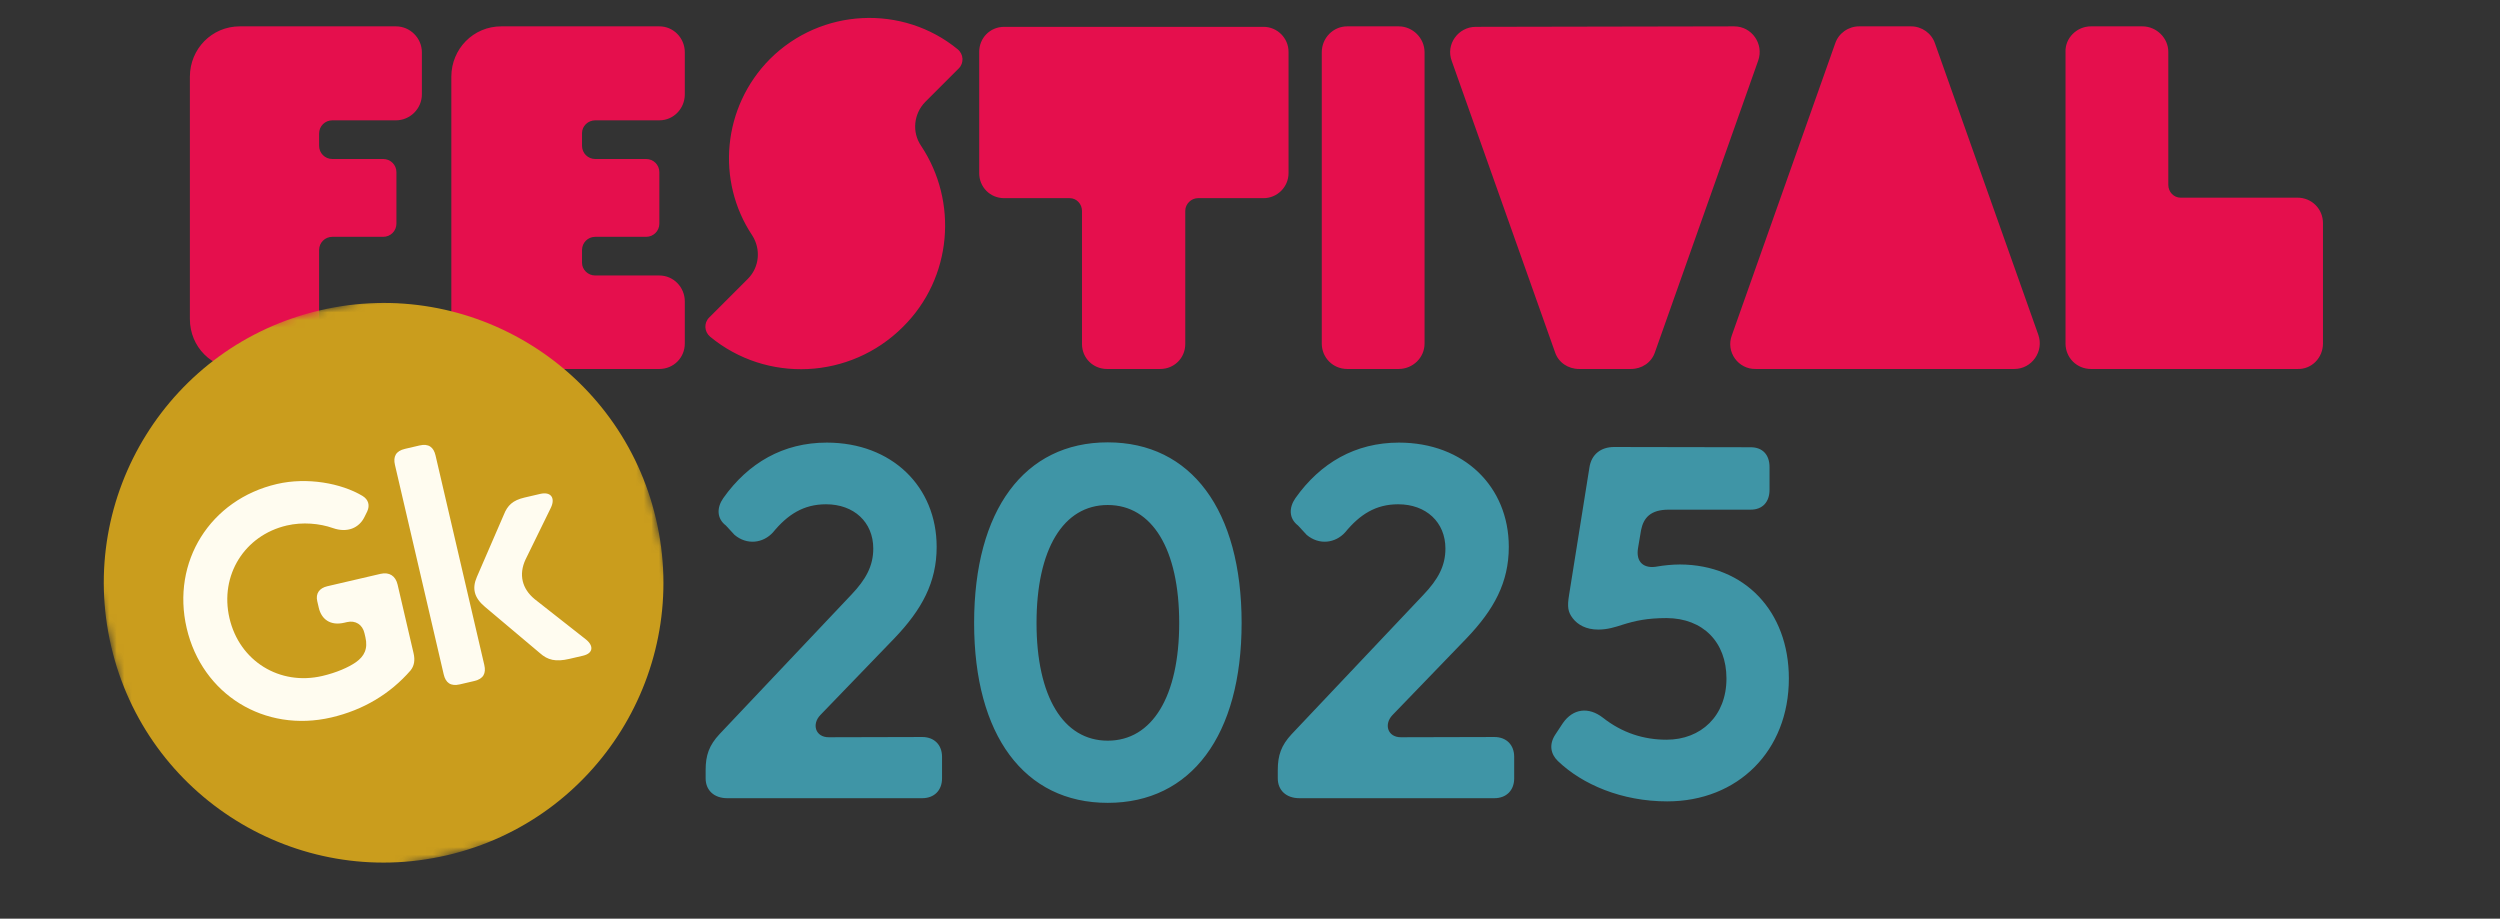
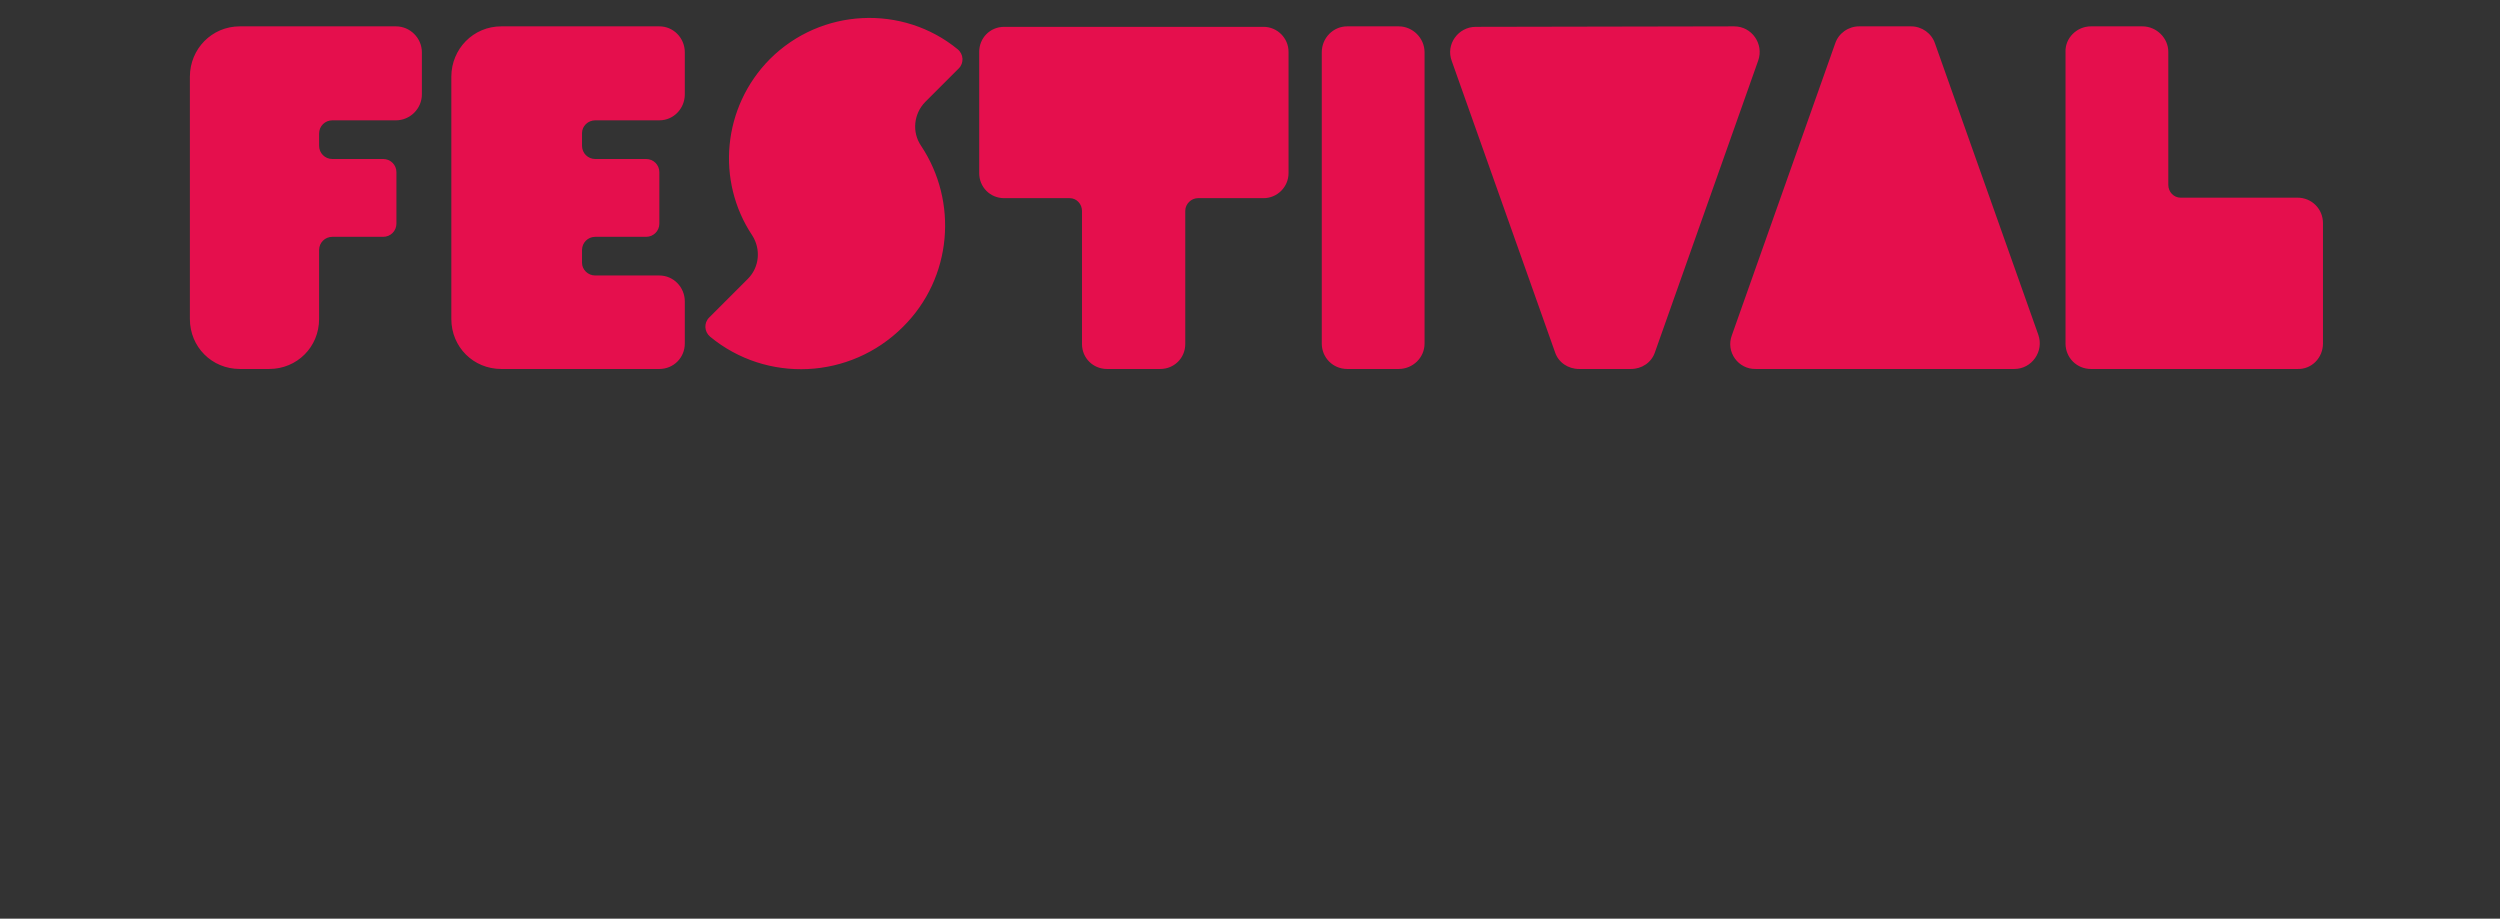
<svg xmlns="http://www.w3.org/2000/svg" width="332" height="122" viewBox="0 0 332 122" fill="none">
  <rect x="0" y="0" width="332" height="122" fill="#333333" stroke="none" />
  <path d="M42.376 34.96V42.37C42.376 46.075 39.451 49 35.746 49H31.846C28.141 49 25.216 46.075 25.216 42.37V10.195C25.216 6.49 28.141 3.5 31.846 3.5H52.581C54.466 3.5 56.026 5.06 56.026 6.945V12.535C56.026 14.42 54.466 15.98 52.581 15.98H44.131C43.156 15.98 42.376 16.76 42.376 17.735V19.36C42.376 20.335 43.156 21.115 44.131 21.115H50.891C51.866 21.115 52.646 21.895 52.646 22.87V29.695C52.646 30.67 51.866 31.45 50.891 31.45H44.131C43.156 31.45 42.376 32.23 42.376 33.205V34.96ZM77.292 33.205V34.895C77.292 35.805 78.072 36.585 79.047 36.585H87.562C89.447 36.585 90.942 38.145 90.942 40.03V45.62C90.942 47.505 89.447 49 87.562 49H66.567C62.862 49 59.937 46.075 59.937 42.37V10.195C59.937 6.49 62.862 3.5 66.567 3.5H87.562C89.447 3.5 90.942 5.06 90.942 6.945V12.535C90.942 14.42 89.447 15.98 87.562 15.98H79.047C78.072 15.98 77.292 16.76 77.292 17.67V19.36C77.292 20.335 78.072 21.115 79.047 21.115H85.807C86.782 21.115 87.562 21.895 87.562 22.87V29.695C87.562 30.67 86.782 31.45 85.807 31.45H79.047C78.072 31.45 77.292 32.23 77.292 33.205ZM127.322 9.09L122.837 13.575C121.342 15.135 121.082 17.54 122.317 19.36C127.257 26.77 126.477 36.91 119.912 43.41C112.892 50.43 101.777 50.885 94.302 44.71C93.522 44.06 93.457 42.89 94.172 42.175L99.307 37.04C100.867 35.48 101.062 33.075 99.892 31.255C95.082 24.04 95.927 14.225 102.232 7.855C109.057 1.03 119.912 0.575 127.192 6.555C127.972 7.205 128.037 8.375 127.322 9.09ZM133.353 3.565H167.803C169.623 3.565 171.118 5.06 171.118 6.88V23C171.118 24.82 169.623 26.315 167.803 26.315H159.093C158.183 26.315 157.403 27.095 157.403 28.005V45.685C157.403 47.57 155.908 49 154.088 49H147.003C145.183 49 143.688 47.57 143.688 45.685V28.005C143.688 27.095 142.973 26.315 142.063 26.315H133.353C131.468 26.315 130.038 24.82 130.038 23V6.88C130.038 5.06 131.468 3.565 133.353 3.565ZM185.736 49H178.911C177.026 49 175.531 47.505 175.531 45.62V6.945C175.531 5.06 177.026 3.5 178.911 3.5H185.736C187.621 3.5 189.181 5.06 189.181 6.945V45.62C189.181 47.505 187.621 49 185.736 49ZM233.488 8.05L219.773 46.79C219.318 48.155 218.018 49 216.588 49H209.698C208.268 49 206.968 48.155 206.513 46.79L192.798 8.115C191.953 5.905 193.643 3.565 195.983 3.565L230.303 3.5C232.643 3.5 234.268 5.84 233.488 8.05ZM229.995 44.515L243.71 5.775C244.165 4.41 245.465 3.5 246.895 3.5H253.785C255.215 3.5 256.515 4.41 256.97 5.775L270.685 44.45C271.465 46.66 269.84 49 267.5 49H233.18C230.84 49.065 229.15 46.725 229.995 44.515ZM274.301 6.88C274.236 5.06 275.796 3.5 277.681 3.5H284.506C286.391 3.5 287.951 5.06 287.951 6.88V24.56C287.951 25.47 288.666 26.25 289.576 26.25H305.111C306.996 26.25 308.491 27.745 308.491 29.63V45.62C308.491 47.505 306.996 49.065 305.111 49H277.681C275.796 49 274.301 47.505 274.301 45.62V6.88Z" fill="#E50F4D" />
-   <path d="M96.568 106C94.845 106 93.708 104.96 93.708 103.367V102.262C93.708 100.312 94.163 98.98 95.56 97.485L113.045 78.993C114.995 76.945 115.97 75.157 115.97 72.85C115.97 69.34 113.403 66.968 109.698 66.968C106.708 66.968 104.595 68.332 102.645 70.705C101.345 72.135 99.2 72.427 97.543 71.03L96.405 69.795C95.17 68.853 95.17 67.422 96.048 66.155C99.363 61.475 104.01 58.778 109.795 58.778C118.44 58.778 124.388 64.627 124.388 72.623C124.388 77.335 122.438 80.942 118.765 84.778L108.95 94.95C107.78 96.153 108.268 97.907 110.055 97.907L122.47 97.875C124.063 97.875 125.103 98.915 125.103 100.507V103.367C125.103 104.96 124.063 106 122.47 106H96.568ZM147.108 106.618C136.026 106.618 129.363 97.647 129.363 82.73C129.363 67.748 136.026 58.745 147.108 58.745C158.191 58.745 164.886 67.748 164.886 82.73C164.886 97.647 158.191 106.618 147.108 106.618ZM137.651 82.73C137.651 92.48 141.193 98.362 147.108 98.362C153.023 98.362 156.598 92.48 156.598 82.73C156.598 72.948 153.023 67.065 147.108 67.065C141.193 67.065 137.651 72.948 137.651 82.73ZM172.549 106C170.827 106 169.689 104.96 169.689 103.367V102.262C169.689 100.312 170.144 98.98 171.542 97.485L189.027 78.993C190.977 76.945 191.952 75.157 191.952 72.85C191.952 69.34 189.384 66.968 185.679 66.968C182.689 66.968 180.577 68.332 178.627 70.705C177.327 72.135 175.182 72.427 173.524 71.03L172.387 69.795C171.152 68.853 171.152 67.422 172.029 66.155C175.344 61.475 179.992 58.778 185.777 58.778C194.422 58.778 200.369 64.627 200.369 72.623C200.369 77.335 198.419 80.942 194.747 84.778L184.932 94.95C183.762 96.153 184.249 97.907 186.037 97.907L198.452 97.875C200.044 97.875 201.084 98.915 201.084 100.507V103.367C201.084 104.96 200.044 106 198.452 106H172.549ZM221.409 106.423C215.364 106.423 210.131 104.18 206.881 101.06C205.906 100.117 205.679 98.817 206.589 97.485L207.531 96.055C208.896 94.073 210.976 93.845 212.861 95.308C215.461 97.355 218.321 98.233 221.311 98.233C225.894 98.233 229.274 95.08 229.274 90.108C229.274 85.265 226.154 82.112 221.344 82.08C218.744 82.08 217.151 82.438 215.494 82.957C214.486 83.282 213.479 83.608 212.244 83.608C210.619 83.608 209.514 82.957 208.864 82.112C208.214 81.267 208.116 80.585 208.376 78.993L211.074 62.093C211.334 60.337 212.601 59.362 214.356 59.362L232.491 59.395C234.084 59.395 234.994 60.403 234.994 62.028V65.05C234.994 66.642 234.084 67.683 232.491 67.683H221.604C219.199 67.683 218.256 68.755 217.931 70.412L217.541 72.72C217.184 74.703 218.354 75.58 220.141 75.222C220.889 75.093 222.059 74.963 223.099 74.963C231.679 74.995 237.561 81.17 237.561 90.108C237.561 99.728 230.769 106.423 221.409 106.423Z" fill="#3F95A6" />
  <mask id="mask0_2001_266" style="mask-type:luminance" maskUnits="userSpaceOnUse" x="6" y="32" width="90" height="90">
-     <path d="M78.708 32.785L6.336 49.629L23.18 122L95.551 105.156L78.708 32.785Z" fill="white" />
-   </mask>
+     </mask>
  <g mask="url(#mask0_2001_266)">
-     <path d="M59.366 113.578C79.351 108.927 91.781 88.956 87.129 68.971C82.478 48.986 62.507 36.555 42.522 41.207C22.537 45.858 10.107 65.829 14.758 85.814C19.409 105.799 39.381 118.229 59.366 113.578Z" fill="#CA9D1D" />
    <path d="M64.405 80.589L71.692 86.727C72.729 87.66 73.79 87.924 75.62 87.498L77.43 87.076C78.776 86.763 78.882 85.784 77.816 84.922L71 79.564C69.324 78.181 68.867 76.312 69.781 74.323L73.165 67.41C73.772 66.116 73.153 65.26 71.741 65.589L69.659 66.074C68.101 66.436 67.393 67.112 66.906 68.357L63.326 76.623C62.661 78.154 62.97 79.391 64.405 80.589ZM64.315 88.309L57.839 60.483C57.584 59.389 56.932 58.874 55.711 59.159L53.774 59.61C52.553 59.894 52.195 60.644 52.449 61.737L58.926 89.564C59.18 90.657 59.832 91.172 61.053 90.888L62.991 90.437C64.212 90.153 64.57 89.403 64.315 88.309ZM43.994 95.28C48.246 94.29 51.809 92.152 54.521 89.035C55.002 88.434 55.141 87.692 54.921 86.746L52.8 77.632C52.531 76.475 51.696 75.938 50.539 76.207L43.467 77.853C42.393 78.103 41.898 78.839 42.129 79.829L42.334 80.713C42.687 82.228 43.852 83.133 45.725 82.697L46.083 82.614C47.199 82.354 48.133 82.935 48.397 84.072L48.525 84.62C48.882 86.157 48.382 87.161 47.238 87.959C46.283 88.625 44.674 89.333 42.8 89.769C37.138 91.087 31.802 87.803 30.474 82.097C29.147 76.392 32.484 71.09 38.082 69.787C40.165 69.302 42.453 69.503 44.22 70.132C46.127 70.798 47.7 70.12 48.419 68.623L48.766 67.921C49.135 67.126 48.953 66.346 48.128 65.85C45.319 64.173 40.798 63.339 36.778 64.275C27.916 66.337 22.738 74.597 24.791 83.418C26.844 92.238 35.132 97.343 43.994 95.28Z" fill="#FFFCF0" />
  </g>
</svg>